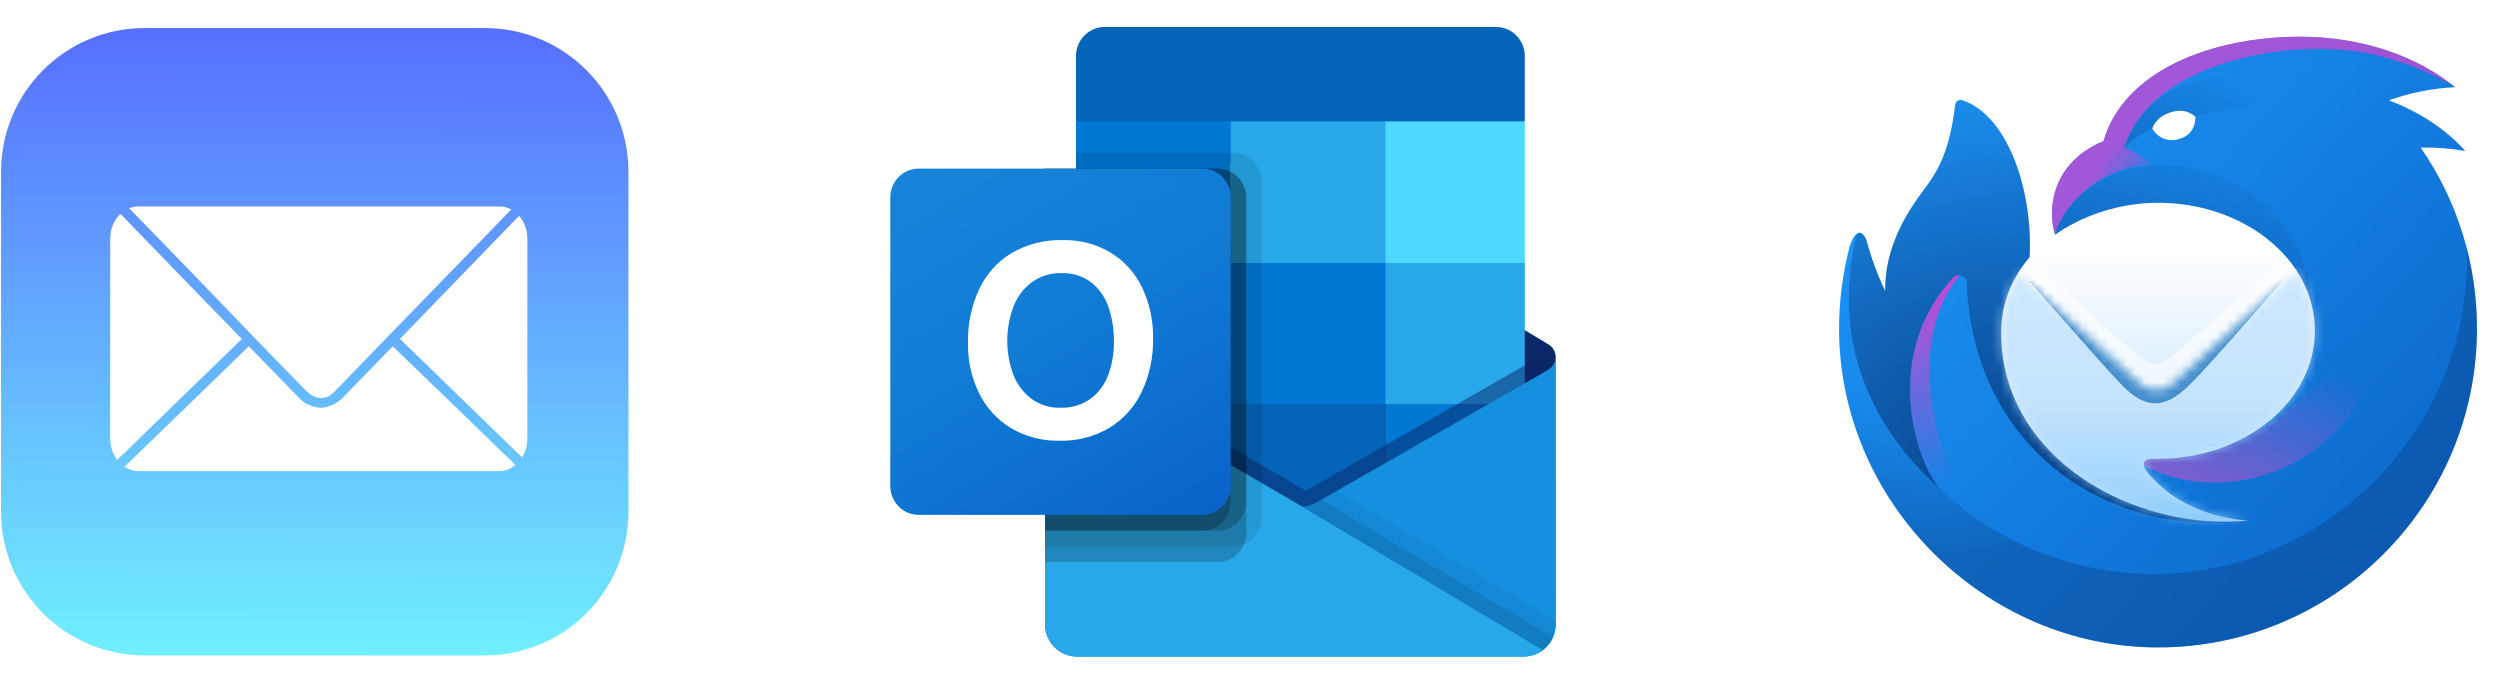
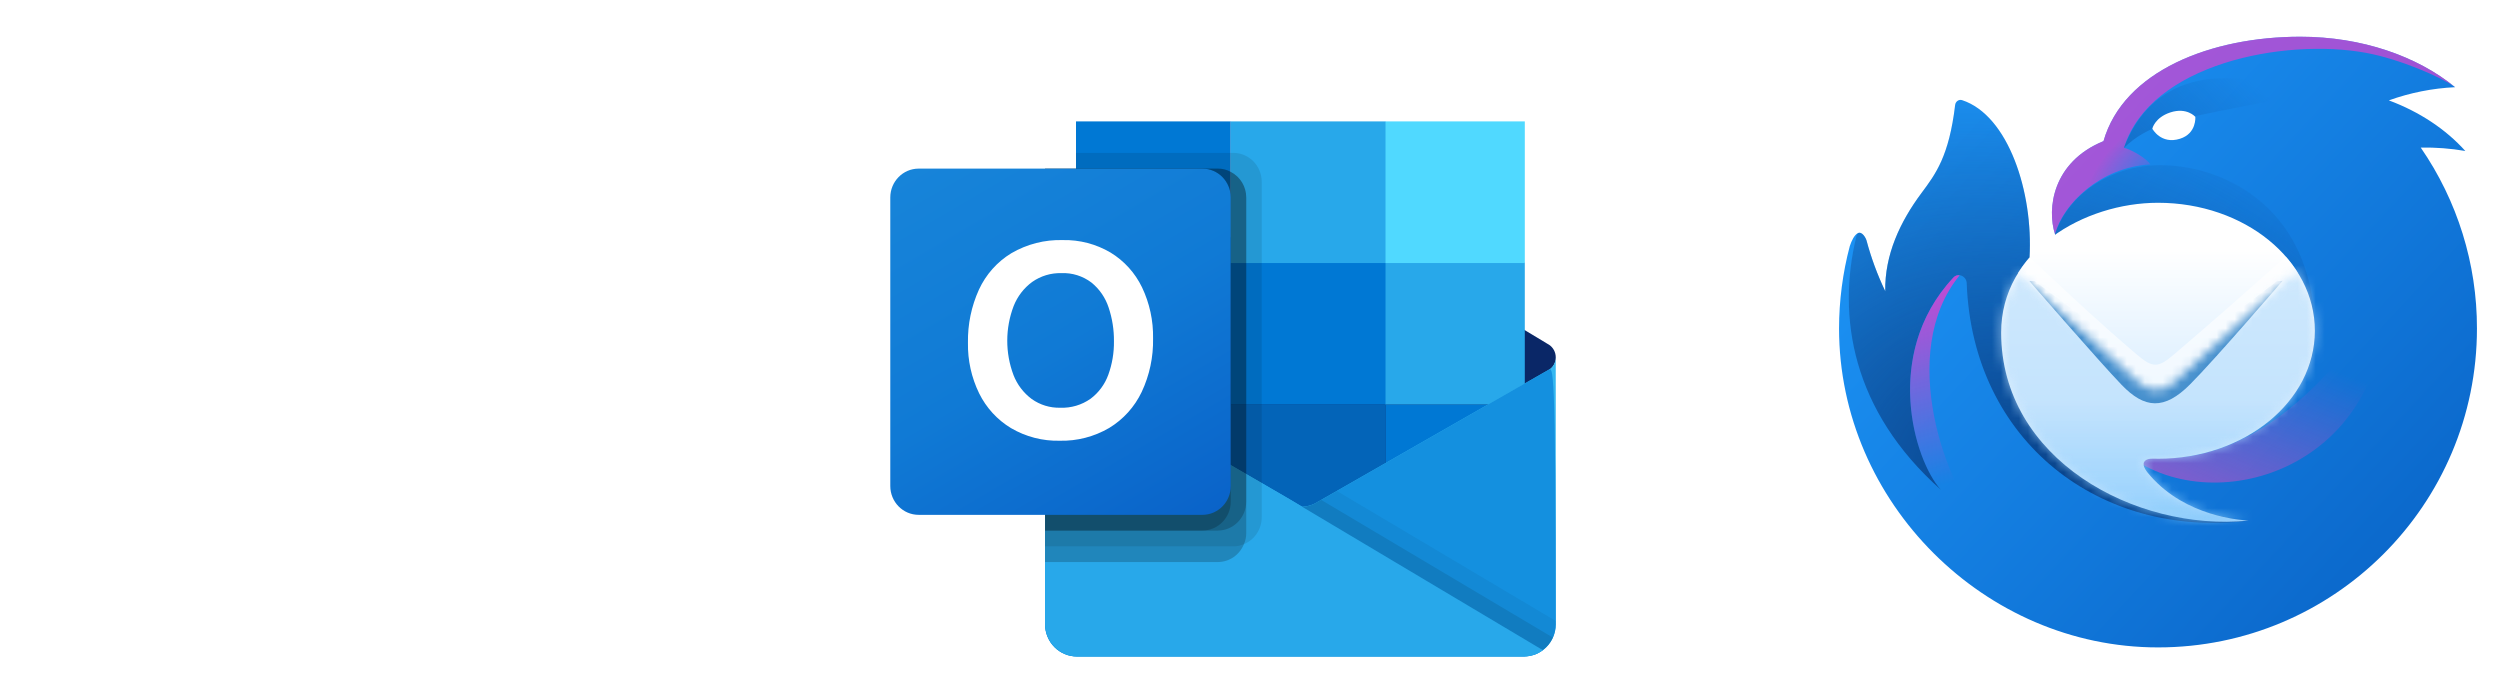
<svg xmlns="http://www.w3.org/2000/svg" width="278" height="76" viewBox="0 0 278 76" fill="none">
  <g clip-path="url(#clip0_350_3103)">
-     <path d="M16.126 3.116H53.874C62.743 3.116 69.884 10.257 69.884 19.126V56.874C69.884 65.743 62.743 72.884 53.874 72.884H16.126C7.257 72.884 0.116 65.743 0.116 56.874V19.126C0.116 10.257 7.257 3.116 16.126 3.116Z" fill="url(#paint0_linear_350_3103)" />
    <path d="M15.402 22.956C15.035 22.956 14.688 23.02 14.361 23.15L20.925 29.909L27.563 36.788L27.684 36.934L27.878 37.128L28.072 37.321L28.459 37.733L34.152 43.571C34.247 43.63 34.522 43.885 34.736 43.992C35.013 44.13 35.312 44.258 35.621 44.269C35.954 44.281 36.295 44.185 36.595 44.039C36.819 43.93 36.919 43.773 37.18 43.571L43.769 36.764L50.431 29.909L56.851 23.295C56.439 23.072 55.982 22.956 55.494 22.956H15.402ZM13.392 23.78C12.691 24.443 12.253 25.44 12.253 26.566V48.755C12.253 49.667 12.546 50.494 13.028 51.13L13.949 50.257L20.804 43.596L26.885 37.709L26.764 37.564L20.102 30.708L13.44 23.828L13.392 23.78ZM57.723 23.998L51.231 30.708L44.593 37.564L44.472 37.685L50.795 43.814L57.65 50.475L58.062 50.863C58.431 50.271 58.643 49.541 58.643 48.755V26.566C58.643 25.562 58.296 24.652 57.723 23.998ZM27.66 38.508L21.604 44.395L14.724 51.057L13.852 51.905C14.312 52.201 14.835 52.389 15.402 52.389H55.494C56.176 52.389 56.795 52.127 57.311 51.711L56.875 51.275L49.995 44.613L43.672 38.508L37.98 44.371C37.672 44.575 37.466 44.802 37.165 44.941C36.681 45.165 36.15 45.354 35.617 45.346C35.082 45.338 34.557 45.128 34.077 44.892C33.836 44.774 33.708 44.656 33.425 44.419L27.66 38.508Z" fill="white" />
  </g>
  <g clip-path="url(#clip1_350_3103)">
    <path d="M173 39.75C173.004 39.161 172.705 38.614 172.212 38.306H172.203L172.172 38.289L146.53 22.854C146.42 22.778 146.305 22.708 146.186 22.645C145.196 22.126 144.02 22.126 143.03 22.645C142.911 22.708 142.796 22.778 142.686 22.854L117.044 38.289L117.013 38.306C116.229 38.802 115.989 39.849 116.476 40.647C116.62 40.881 116.818 41.077 117.053 41.216L142.694 56.651C142.805 56.727 142.92 56.796 143.039 56.86C144.029 57.379 145.205 57.379 146.195 56.86C146.313 56.796 146.428 56.727 146.539 56.651L172.181 41.216C172.693 40.913 173.006 40.353 173 39.75Z" fill="#0A2767" />
-     <path d="M120.033 29.444H136.861V45.13H120.033V29.444ZM169.558 13.5V6.325C169.599 4.531 168.202 3.043 166.438 3H122.771C121.007 3.043 119.611 4.531 119.651 6.325V13.5L145.465 20.5L169.558 13.5Z" fill="#0364B8" />
    <path d="M119.651 13.5H136.86V29.25H119.651V13.5Z" fill="#0078D4" />
    <path d="M154.07 13.5H136.86V29.25L154.07 45H169.558V29.25L154.07 13.5Z" fill="#28A8EA" />
    <path d="M136.86 29.25H154.07V45H136.86V29.25Z" fill="#0078D4" />
    <path d="M136.86 45H154.07V60.75H136.86V45Z" fill="#0364B8" />
    <path d="M120.033 45.129H136.86V59.388H120.033V45.129Z" fill="#14447D" />
    <path d="M154.07 45H169.558V60.75H154.07V45Z" fill="#0078D4" />
    <path d="M172.212 41.12L172.179 41.138L146.537 55.803C146.425 55.873 146.312 55.939 146.193 55.999C145.757 56.21 145.284 56.329 144.802 56.349L143.402 55.516C143.283 55.455 143.168 55.388 143.057 55.315L117.071 40.233H117.059L116.209 39.75V69.437C116.222 71.418 117.812 73.013 119.759 73H169.505C169.534 73 169.56 72.986 169.591 72.986C170.002 72.959 170.408 72.873 170.795 72.731C170.963 72.658 171.125 72.573 171.279 72.475C171.394 72.409 171.592 72.263 171.592 72.263C172.474 71.6 172.996 70.552 173 69.437V39.75C172.999 40.318 172.698 40.841 172.212 41.12Z" fill="url(#paint1_linear_350_3103)" />
-     <path opacity="0.5" d="M171.623 39.633V41.453L144.811 60.225L117.052 40.245C117.052 40.236 117.045 40.228 117.035 40.228L114.488 38.67V37.358L115.538 37.34L117.758 38.635L117.81 38.653L117.999 38.775C117.999 38.775 144.088 53.913 144.157 53.948L145.155 54.543C145.241 54.508 145.327 54.473 145.431 54.438C145.482 54.403 171.33 39.615 171.33 39.615L171.623 39.633Z" fill="#0A2767" />
-     <path d="M172.212 41.12L172.179 41.139L146.537 55.804C146.425 55.874 146.312 55.941 146.193 56C145.197 56.495 144.033 56.495 143.037 56C142.919 55.941 142.804 55.876 142.693 55.804L117.051 41.139L117.02 41.12C116.525 40.847 116.214 40.323 116.209 39.75V69.437C116.222 71.417 117.81 73.013 119.758 73C119.758 73 119.758 73 119.758 73H169.451C171.399 73.013 172.987 71.417 173 69.437C173 69.437 173 69.437 173 69.437V39.75C172.999 40.318 172.698 40.841 172.212 41.12Z" fill="#1490DF" />
+     <path d="M172.212 41.12L172.179 41.139L146.537 55.804C146.425 55.874 146.312 55.941 146.193 56C145.197 56.495 144.033 56.495 143.037 56C142.919 55.941 142.804 55.876 142.693 55.804L117.051 41.139L117.02 41.12C116.525 40.847 116.214 40.323 116.209 39.75V69.437C116.222 71.417 117.81 73.013 119.758 73C119.758 73 119.758 73 119.758 73H169.451C171.399 73.013 172.987 71.417 173 69.437C173 69.437 173 69.437 173 69.437C172.999 40.318 172.698 40.841 172.212 41.12Z" fill="#1490DF" />
    <path opacity="0.1" d="M146.911 55.587L146.527 55.806C146.416 55.878 146.301 55.944 146.183 56.004C145.76 56.215 145.3 56.339 144.83 56.368L154.586 68.1L171.604 72.27C172.071 71.912 172.442 71.441 172.683 70.9L146.911 55.587Z" fill="black" />
    <path opacity="0.05" d="M148.649 54.593L146.527 55.806C146.416 55.878 146.301 55.944 146.183 56.004C145.76 56.215 145.3 56.339 144.83 56.368L149.401 69.183L171.609 72.265C172.484 71.597 172.999 70.549 173 69.437V69.053L148.649 54.593Z" fill="black" />
    <path d="M119.806 73H169.446C170.21 73.004 170.955 72.759 171.571 72.3L143.4 55.519C143.282 55.459 143.167 55.392 143.056 55.318L117.07 40.236H117.058L116.209 39.75V69.335C116.207 71.357 117.818 72.998 119.806 73V73Z" fill="#28A8EA" />
    <path opacity="0.1" d="M140.302 20.208V57.535C140.299 58.844 139.517 60.02 138.323 60.51C137.953 60.672 137.555 60.755 137.153 60.755H116.209V18.75H119.651V17H137.153C138.892 17.007 140.298 18.44 140.302 20.208Z" fill="black" />
    <path opacity="0.2" d="M138.581 21.958V59.285C138.586 59.708 138.498 60.127 138.323 60.51C137.845 61.708 136.703 62.494 135.432 62.5H116.209V18.75H135.432C135.931 18.745 136.423 18.872 136.86 19.118C137.915 19.658 138.581 20.757 138.581 21.958Z" fill="black" />
    <path opacity="0.2" d="M138.581 21.958V55.785C138.573 57.553 137.17 58.985 135.432 59H116.209V18.75H135.432C135.931 18.745 136.423 18.872 136.86 19.118C137.915 19.658 138.581 20.757 138.581 21.958Z" fill="black" />
    <path opacity="0.2" d="M136.86 21.958V55.785C136.859 57.555 135.452 58.991 133.711 59H116.209V18.75H133.711C135.451 18.751 136.861 20.186 136.86 21.956C136.86 21.957 136.86 21.957 136.86 21.958Z" fill="black" />
    <path d="M102.154 18.75H133.706C135.448 18.75 136.86 20.186 136.86 21.958V54.042C136.86 55.814 135.448 57.25 133.706 57.25H102.154C100.412 57.25 99 55.814 99 54.042V21.958C99 20.186 100.412 18.75 102.154 18.75Z" fill="url(#paint2_linear_350_3103)" />
    <path d="M108.859 32.204C109.637 30.52 110.892 29.11 112.463 28.157C114.203 27.143 116.184 26.638 118.188 26.697C120.046 26.656 121.879 27.135 123.487 28.081C124.999 28.998 126.217 30.342 126.993 31.949C127.837 33.719 128.258 35.668 128.221 37.636C128.262 39.693 127.829 41.73 126.956 43.586C126.162 45.251 124.906 46.642 123.343 47.588C121.672 48.564 119.771 49.055 117.846 49.009C115.949 49.056 114.075 48.572 112.43 47.609C110.905 46.691 109.672 45.346 108.878 43.735C108.028 41.99 107.602 40.063 107.636 38.116C107.6 36.077 108.018 34.056 108.859 32.204ZM112.7 41.707C113.115 42.772 113.818 43.695 114.728 44.37C115.654 45.029 116.764 45.369 117.894 45.34C119.098 45.388 120.284 45.037 121.274 44.339C122.172 43.666 122.857 42.74 123.243 41.675C123.674 40.486 123.887 39.227 123.871 37.96C123.884 36.681 123.684 35.408 123.279 34.197C122.921 33.104 122.259 32.14 121.372 31.422C120.407 30.691 119.224 30.32 118.021 30.372C116.867 30.341 115.732 30.684 114.781 31.35C113.856 32.028 113.139 32.96 112.716 34.036C111.776 36.504 111.771 39.239 112.702 41.71L112.7 41.707Z" fill="white" />
    <path d="M154.07 13.5H169.558V29.25H154.07V13.5Z" fill="#50D9FF" />
  </g>
  <path d="M233.9 15.701H233.906C236.14 7.894 245.872 4.083 255.789 4.083C262.642 4.083 268.794 6.252 273.012 9.696C270.495 9.815 268.01 10.309 265.639 11.162C269.047 12.428 271.974 14.377 274.144 16.788C272.507 16.506 270.847 16.38 269.187 16.413C273.268 22.325 275.448 29.341 275.437 36.525C275.437 56.113 259.558 71.992 239.97 71.992C220.684 71.992 204.503 55.845 204.503 36.525C204.503 33.474 204.909 30.324 205.696 27.369C205.903 26.749 206.191 26.154 206.573 25.936C207.051 25.663 207.487 26.476 207.557 26.741C208.075 28.683 208.773 30.573 209.641 32.387C209.565 28.338 211.295 24.649 213.674 21.459C215.261 19.332 216.732 17.361 217.411 11.673C217.457 11.291 217.819 11.017 218.184 11.136C223.348 12.827 226.109 21.426 225.68 28.616C228.533 29.025 228.519 26.044 228.519 26.044C227.607 23.242 228.215 18.032 233.89 15.701H233.9Z" fill="url(#paint3_linear_350_3103)" />
-   <path opacity="0.9" d="M274.276 27.494C275.139 47 259.103 63.819 239.548 63.819C221.243 63.819 206.242 49.669 204.885 31.711C204.643 33.393 204.516 35.089 204.504 36.788C204.643 56.003 220.785 71.992 239.971 71.992C259.559 71.992 275.438 56.113 275.438 36.526C275.438 33.404 275.033 30.378 274.276 27.494Z" fill="url(#paint4_radial_350_3103)" />
  <path style="mix-blend-mode:screen" d="M239.106 18.286C238.724 17.61 236.959 16.61 236.188 16.436C239.107 7.088 253.974 4.218 263.074 5.872C266.861 6.561 271.577 8.624 273.012 9.696C268.794 6.252 262.641 4.083 255.789 4.083C245.872 4.083 236.14 7.894 233.906 15.701H233.89C228.215 18.032 227.607 23.244 228.519 26.046C229.395 22.703 233.561 18.595 239.106 18.286Z" fill="url(#paint5_radial_350_3103)" />
  <path d="M249.412 11.831C241.446 13.398 238.842 13.911 236.176 16.445C239.171 8.518 246.814 6.911 255.922 10.524C253.754 10.971 251.585 11.407 249.412 11.832V11.831Z" fill="url(#paint6_linear_350_3103)" />
  <path d="M206.429 26.284C204.252 35.195 205.934 45.669 215.822 54.459C212.879 51.239 209.284 39.353 217.216 30.861C217.75 30.289 218.669 30.709 218.698 31.491C219.352 49.14 233.592 59.919 250.01 57.903C244.923 57.617 228.1 51.725 240.614 49.394C247.156 48.175 257.412 46.265 257.412 37.062C257.412 22.143 245.877 17.782 238.882 18.431C234.095 18.875 229.834 21.913 228.522 26.044C229.026 27.672 227.019 28.812 225.68 28.621C226.11 21.431 223.349 12.827 218.184 11.137C217.82 11.017 217.457 11.292 217.411 11.674C216.732 17.362 215.261 19.332 213.675 21.459C211.295 24.651 209.565 28.338 209.641 32.387C208.773 30.574 208.075 28.684 207.557 26.741C207.499 26.522 207.182 25.911 206.799 25.883C206.591 25.867 206.48 26.07 206.429 26.284Z" fill="url(#paint7_radial_350_3103)" />
  <path style="mix-blend-mode:screen" d="M236.22 50.297C245.85 58.117 265.218 52.253 265.218 33.24C257.399 45.092 247.44 53.268 236.221 50.297H236.22Z" fill="url(#paint8_linear_350_3103)" />
  <path style="mix-blend-mode:screen" d="M217.216 30.861C217.303 30.763 217.414 30.688 217.537 30.643C217.66 30.598 217.793 30.583 217.923 30.601C210.824 39.26 216.55 54.467 220.48 58.204C220.7 58.826 216.752 55.59 216.208 54.833C213.218 52.297 208.934 39.728 217.216 30.861Z" fill="url(#paint9_linear_350_3103)" />
  <path d="M239.97 51.013C249.603 51.013 257.413 44.642 257.413 36.781C257.413 28.921 249.603 22.549 239.97 22.549C231.752 22.549 222.524 27.895 222.528 36.989C222.532 51.041 237.377 59.125 250.031 57.901C249.081 57.791 243.151 57.475 239.143 52.942C238.781 52.533 238.154 51.82 238.439 51.357C238.723 50.894 239.505 51.012 239.969 51.012L239.97 51.013Z" fill="url(#paint10_linear_350_3103)" />
  <path opacity="0.6" d="M255.513 30.314L241.727 43.505C240.504 44.375 239.202 44.438 237.917 43.649L224.396 30.363C224.782 29.743 225.216 29.154 225.693 28.601L227.112 29.929C230.663 33.257 233.533 35.945 237.58 39.398C239.406 40.957 239.973 40.926 241.765 39.398C246.394 35.446 249.779 32.457 254.18 28.526C254.671 29.086 255.116 29.684 255.512 30.315L255.513 30.314Z" fill="white" />
  <mask id="mask0_350_3103" style="mask-type:luminance" maskUnits="userSpaceOnUse" x="222" y="30" width="36" height="29">
    <path d="M257.413 36.781C257.413 44.641 249.603 51.013 239.97 51.013C239.505 51.013 238.724 50.893 238.439 51.358C238.154 51.82 238.781 52.533 239.143 52.941C242.909 57.201 248.372 57.737 249.805 57.878L250.031 57.901C237.377 59.125 222.532 51.04 222.528 36.988C222.514 34.649 223.165 32.353 224.405 30.369L237.992 42.71C238.959 43.587 240.587 43.587 241.554 42.71L255.398 30.135C256.685 32.119 257.413 34.381 257.413 36.781Z" fill="white" />
  </mask>
  <g mask="url(#mask0_350_3103)">
    <path opacity="0.7" d="M218.487 20.366H262.574V60.339H218.487V20.366Z" fill="url(#paint11_linear_350_3103)" />
    <g filter="url(#filter0_f_350_3103)">
      <path fill-rule="evenodd" clip-rule="evenodd" d="M235.921 42.793C233.352 40.12 225.659 31.238 225.659 31.238L226.254 31.264L238.298 40.259C239.2 40.915 240.487 40.908 241.381 40.244L253.191 31.276L253.817 31.227C253.817 31.227 246.375 39.898 243.525 42.754C240.674 45.611 238.49 45.466 235.921 42.793Z" fill="#458FCD" />
    </g>
  </g>
  <path d="M242.417 15.429C244.284 14.841 244.12 12.994 244.12 12.994C244.12 12.994 243.187 11.894 241.337 12.503C239.606 13.074 239.338 14.307 239.338 14.307C239.338 14.307 240.283 16.101 242.417 15.429Z" fill="white" />
  <defs>
    <filter id="filter0_f_350_3103" x="193.659" y="-0.773" width="92.158" height="77.621" filterUnits="userSpaceOnUse" color-interpolation-filters="sRGB">
      <feFlood flood-opacity="0" result="BackgroundImageFix" />
      <feBlend mode="normal" in="SourceGraphic" in2="BackgroundImageFix" result="shape" />
      <feGaussianBlur stdDeviation="16" result="effect1_foregroundBlur_350_3103" />
    </filter>
    <linearGradient id="paint0_linear_350_3103" x1="35.488" y1="72.604" x2="35.556" y2="3.958" gradientUnits="userSpaceOnUse">
      <stop stop-color="#70EFFF" />
      <stop offset="1" stop-color="#5770FF" />
    </linearGradient>
    <linearGradient id="paint1_linear_350_3103" x1="144.605" y1="39.75" x2="144.605" y2="73" gradientUnits="userSpaceOnUse">
      <stop stop-color="#35B8F1" />
      <stop offset="1" stop-color="#28A8EA" />
    </linearGradient>
    <linearGradient id="paint2_linear_350_3103" x1="105.577" y1="16.244" x2="130.909" y2="59.389" gradientUnits="userSpaceOnUse">
      <stop stop-color="#1784D9" />
      <stop offset="0.5" stop-color="#107AD5" />
      <stop offset="1" stop-color="#0A63C9" />
    </linearGradient>
    <linearGradient id="paint3_linear_350_3103" x1="216.813" y1="15.772" x2="266.811" y2="62.408" gradientUnits="userSpaceOnUse">
      <stop stop-color="#1B91F3" />
      <stop offset="1" stop-color="#0B68CB" />
    </linearGradient>
    <radialGradient id="paint4_radial_350_3103" cx="0" cy="0" r="1" gradientUnits="userSpaceOnUse" gradientTransform="translate(216.721 31.819) rotate(66.518) scale(29.991 28.73)">
      <stop offset="0.53" stop-color="#0B4186" stop-opacity="0" />
      <stop offset="1" stop-color="#0B4186" stop-opacity="0.45" />
    </radialGradient>
    <radialGradient id="paint5_radial_350_3103" cx="0" cy="0" r="1" gradientUnits="userSpaceOnUse" gradientTransform="translate(240.882 19.501) rotate(-127.997) scale(6.411 10.609)">
      <stop stop-color="#EF3ACC" stop-opacity="0" />
      <stop offset="1" stop-color="#EF3ACC" stop-opacity="0.64" />
    </radialGradient>
    <linearGradient id="paint6_linear_350_3103" x1="230.726" y1="27.711" x2="248.716" y2="7.683" gradientUnits="userSpaceOnUse">
      <stop stop-color="#0F5DB0" />
      <stop offset="1" stop-color="#0F5DB0" stop-opacity="0" />
    </linearGradient>
    <radialGradient id="paint7_radial_350_3103" cx="0" cy="0" r="1" gradientUnits="userSpaceOnUse" gradientTransform="translate(226.594 55.85) rotate(-64.262) scale(46.787 57.796)">
      <stop offset="0.02" stop-color="#094188" />
      <stop offset="0.97" stop-color="#0B4186" stop-opacity="0" />
    </radialGradient>
    <linearGradient id="paint8_linear_350_3103" x1="262.255" y1="42.211" x2="253.89" y2="62.751" gradientUnits="userSpaceOnUse">
      <stop stop-color="#E247C4" stop-opacity="0" />
      <stop offset="1" stop-color="#E247C4" stop-opacity="0.64" />
    </linearGradient>
    <linearGradient id="paint9_linear_350_3103" x1="210.382" y1="23.792" x2="217.752" y2="53.454" gradientUnits="userSpaceOnUse">
      <stop offset="0.1" stop-color="#EF3ACC" />
      <stop offset="1" stop-color="#EF3ACC" stop-opacity="0" />
    </linearGradient>
    <linearGradient id="paint10_linear_350_3103" x1="239.97" y1="27.76" x2="239.97" y2="57.755" gradientUnits="userSpaceOnUse">
      <stop stop-color="white" />
      <stop offset="0.91" stop-color="#BEE1FE" />
      <stop offset="1" stop-color="#96CEFD" />
    </linearGradient>
    <linearGradient id="paint11_linear_350_3103" x1="240.531" y1="44.733" x2="240.531" y2="57.299" gradientUnits="userSpaceOnUse">
      <stop stop-color="#BCE0FD" />
      <stop offset="1" stop-color="#88CCFC" />
    </linearGradient>
    <clipPath id="clip0_350_3103">
      <rect width="70" height="70" fill="white" transform="translate(0 3)" />
    </clipPath>
    <clipPath id="clip1_350_3103">
      <rect width="74" height="70" fill="white" transform="translate(99 3)" />
    </clipPath>
  </defs>
</svg>